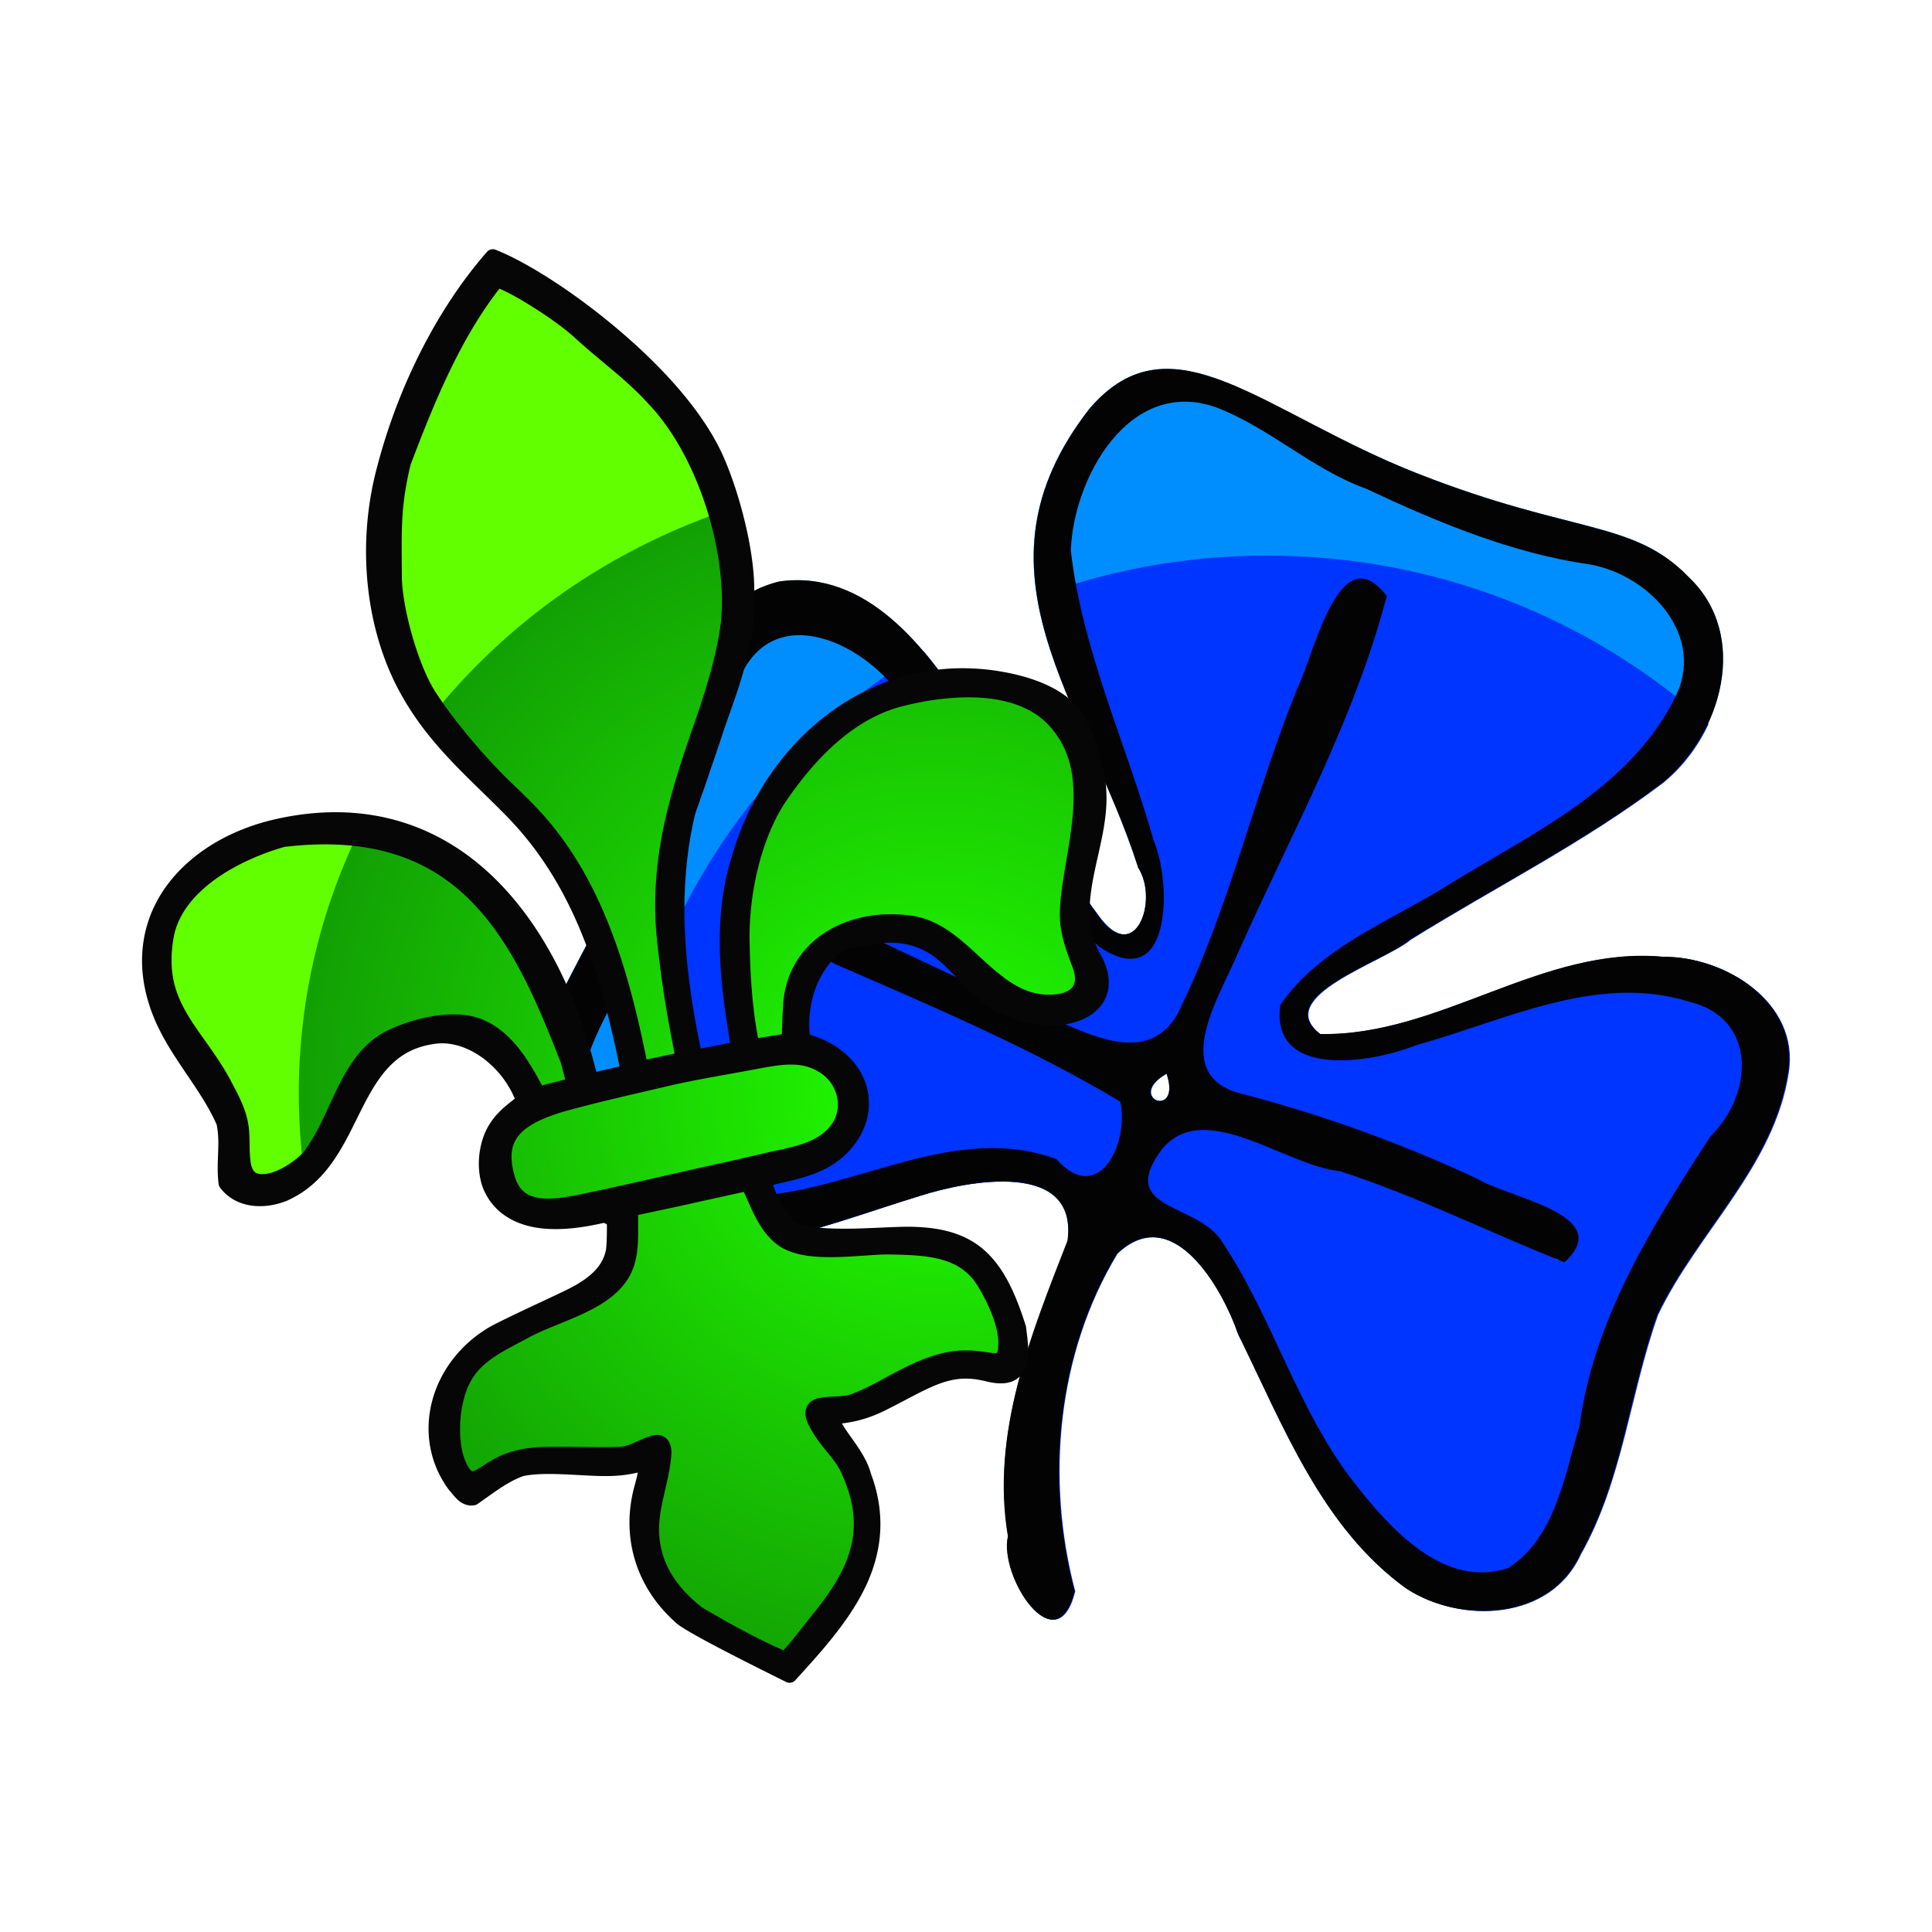
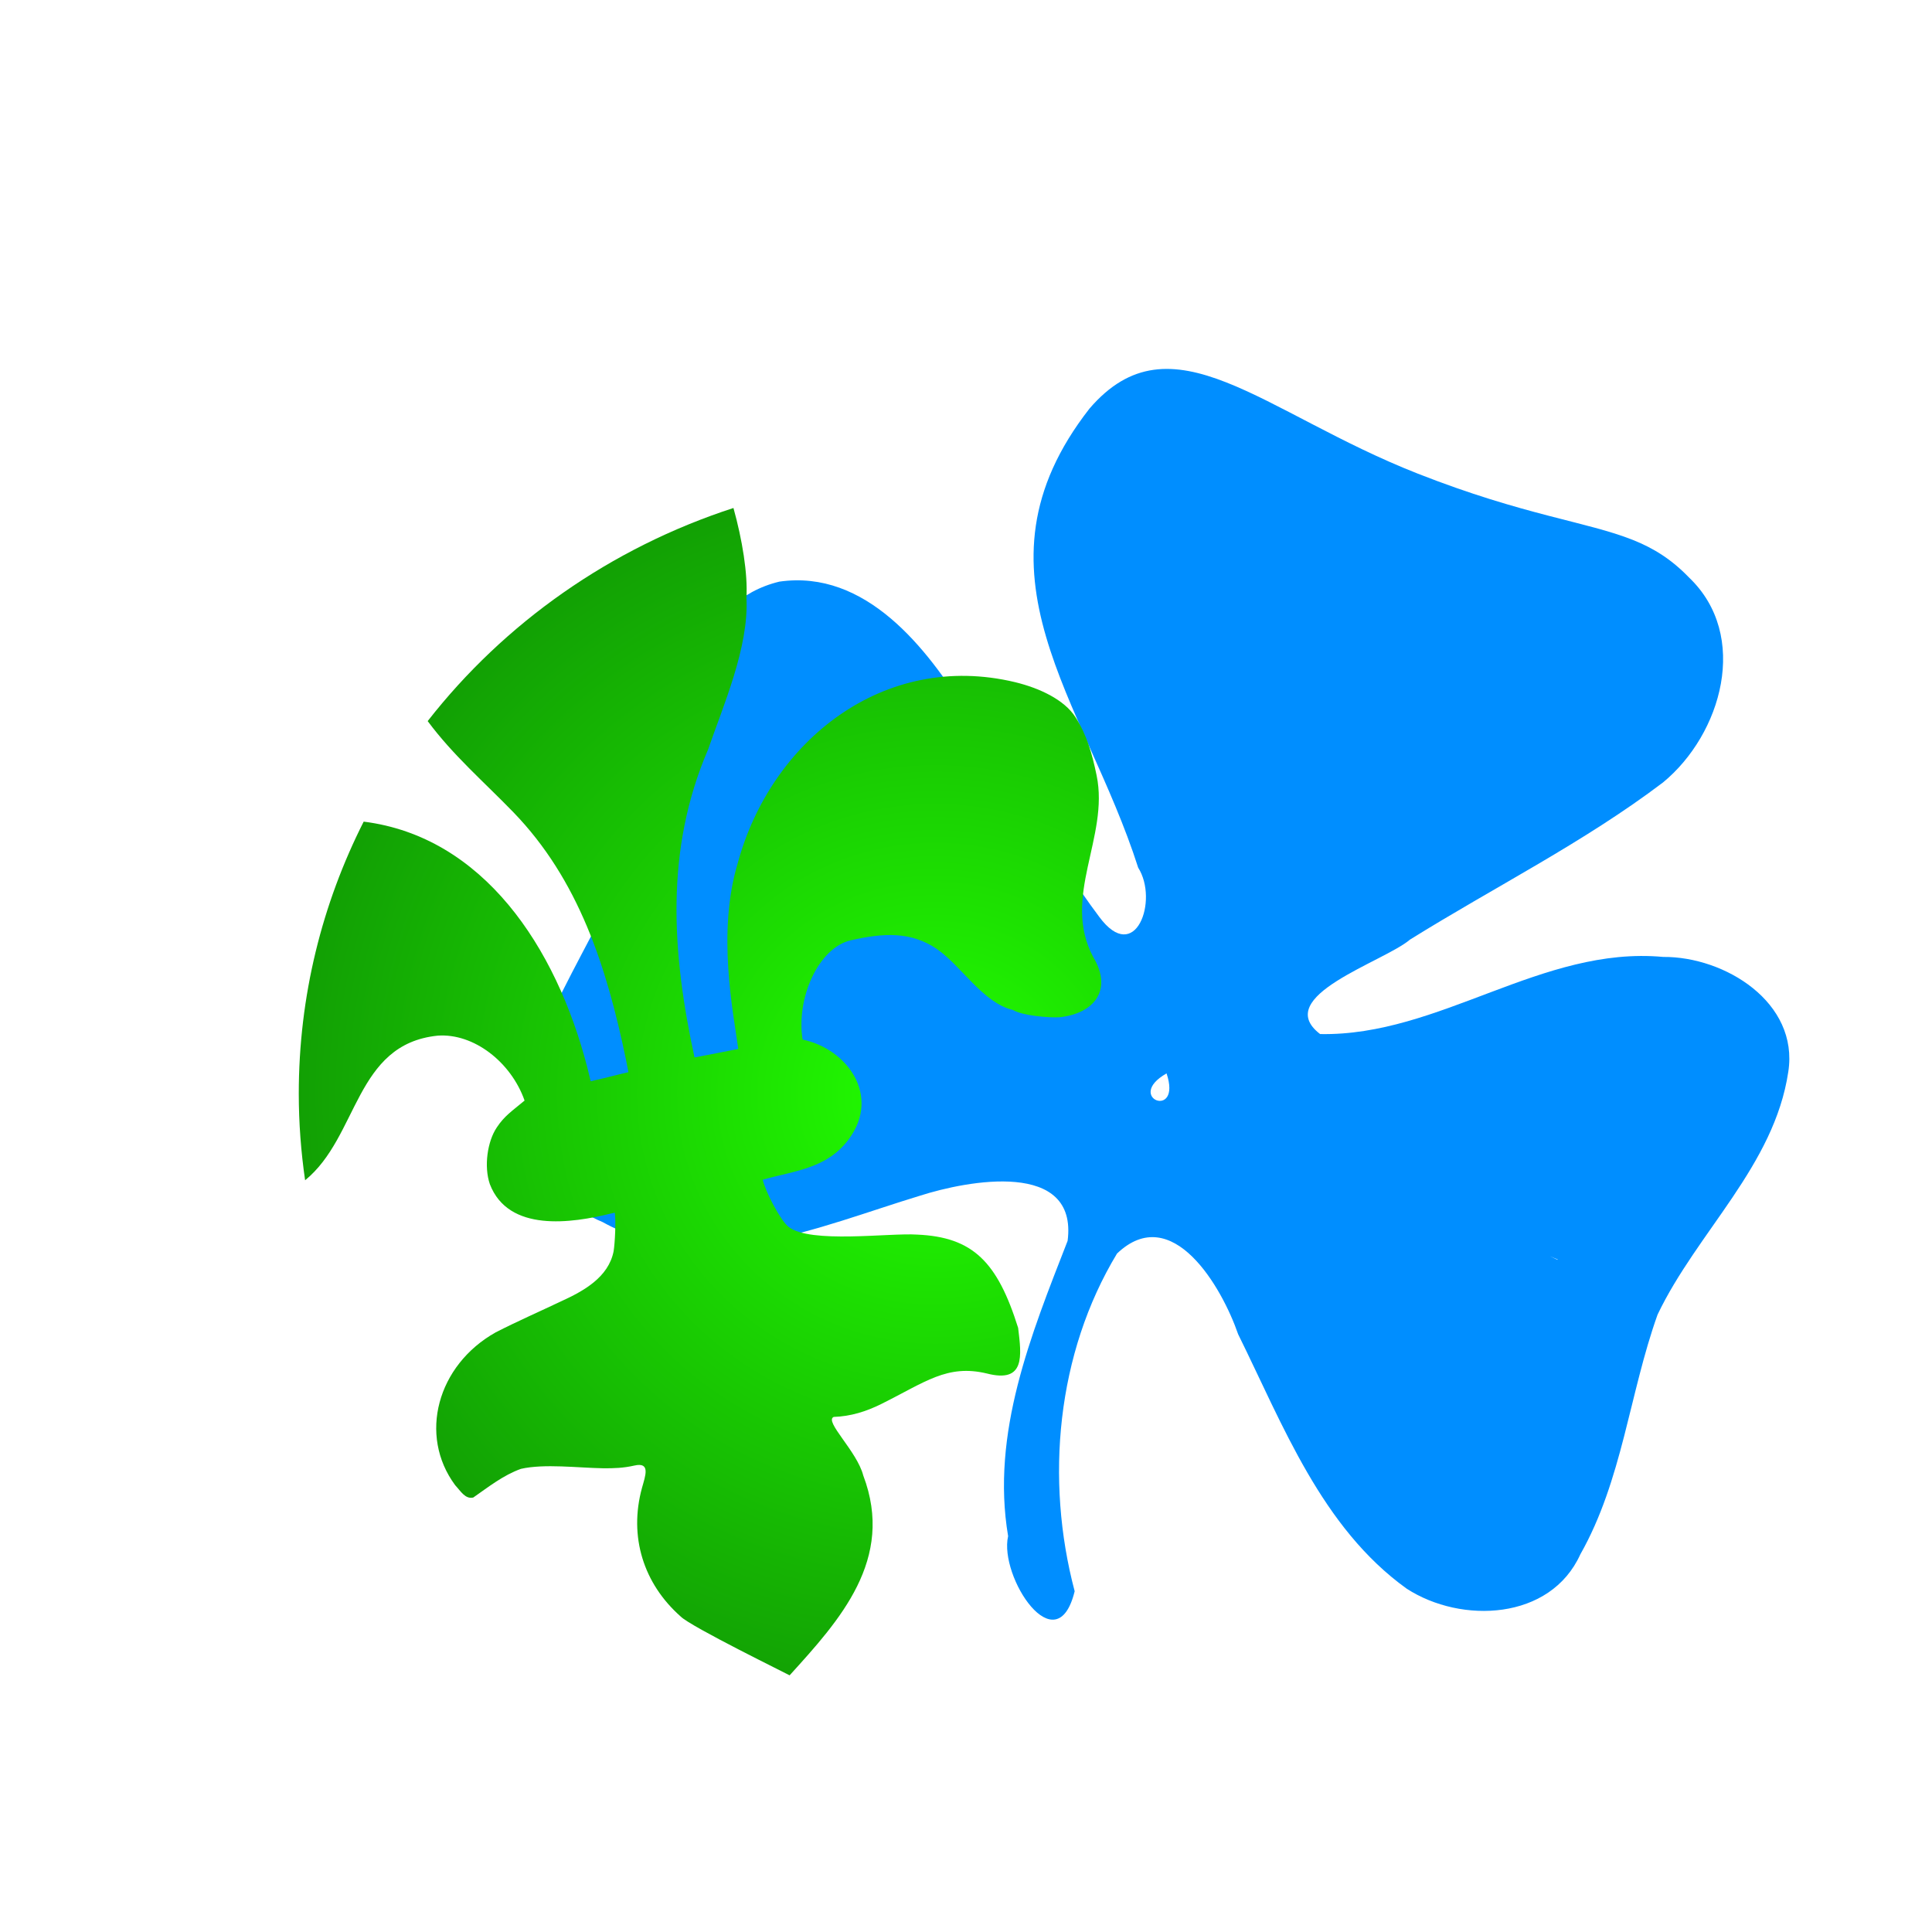
<svg xmlns="http://www.w3.org/2000/svg" xmlns:ns1="http://www.inkscape.org/namespaces/inkscape" xmlns:ns2="http://sodipodi.sourceforge.net/DTD/sodipodi-0.dtd" xmlns:xlink="http://www.w3.org/1999/xlink" width="200" height="200" id="svg3987" version="1.1" ns1:version="0.92.2 2405546, 2018-03-11" ns2:docname="logo.svg" viewBox="0 0 199.82 200">
  <defs id="defs3989">
    <linearGradient id="linearGradient3873">
      <stop style="stop-color:#00b2ff;stop-opacity:1;" offset="0" id="stop3875" />
      <stop style="stop-color:#0006ff;stop-opacity:1;" offset="1" id="stop3877" />
    </linearGradient>
    <linearGradient id="linearGradient3819">
      <stop style="stop-color:#22ff00;stop-opacity:1;" offset="0" id="stop3821" />
      <stop style="stop-color:#12a004;stop-opacity:1;" offset="1" id="stop3823" />
    </linearGradient>
    <radialGradient ns1:collect="always" xlink:href="#linearGradient3819" id="radialGradient3825" cx="113.75" cy="101.071" fx="113.75" fy="101.071" r="65.893" gradientTransform="matrix(1,0,0,0.97,257.143,-15.916)" gradientUnits="userSpaceOnUse" />
    <radialGradient ns1:collect="always" xlink:href="#linearGradient3819" id="radialGradient3851" gradientUnits="userSpaceOnUse" gradientTransform="matrix(1,0,0,0.97,33.929,893.232)" cx="113.75" cy="101.071" fx="113.75" fy="101.071" r="65.893" />
    <radialGradient ns1:collect="always" xlink:href="#linearGradient3873" id="radialGradient3879" cx="350.893" cy="92.679" fx="350.893" fy="92.679" r="67.321" gradientTransform="matrix(1,0,0,0.973,0,2.458)" gradientUnits="userSpaceOnUse" />
  </defs>
  <ns2:namedview id="base" pagecolor="#ffffff" bordercolor="#666666" borderopacity="1.0" ns1:pageopacity="0.0" ns1:pageshadow="2" ns1:zoom="1.4" ns1:cx="73.178949" ns1:cy="55.456583" ns1:document-units="px" ns1:current-layer="g3855" showgrid="false" width="1000px" ns1:window-width="1366" ns1:window-height="768" ns1:window-x="0" ns1:window-y="0" ns1:window-maximized="0" viewbox-width="999.1" fit-margin-top="10" fit-margin-left="10" fit-margin-right="10" fit-margin-bottom="10" />
  <g ns1:label="Ebene 1" ns1:groupmode="layer" id="layer1" transform="translate(-55.639,-862.297)">
    <g id="g3855">
      <g id="g4543" transform="translate(4.692,-15.796)">
        <g id="g3895">
          <path ns1:connector-curvature="0" style="fill:#008eff;fill-opacity:1;stroke:#000000;stroke-width:0;stroke-linejoin:miter;stroke-miterlimit:4;stroke-dasharray:none;stroke-opacity:1" d="m 219.89,933.987 c -4.786,-1.905 -11.201,-2.519 -22.257,-6.86 -16.082,-6.314 -25.483,-16.643 -33.994,-6.735 -13.184,16.885 -0.484,30.235 5.044,47.527 2.146,3.372 -0.289,10.163 -4.041,5.076 -5.022,-6.678 -8.718,-14.269 -13.644,-21.036 -4.181,-6.797 -10.524,-14.943 -19.464,-13.655 -8.289,2 -10.289,11.425 -12.346,18.505 -2.027,11.583 -9.706,20.987 -13.587,31.844 -1.202,6.258 1.421,13.411 7.628,15.944 10.554,5.845 22.402,0.449 32.848,-2.719 4.947,-1.59 16.384,-3.748 15.299,4.666 -3.784,9.709 -7.955,19.921 -6.16,30.571 -0.966,4.21 5.019,13.331 6.889,5.701 -3.063,-11.56 -1.872,-24.613 4.387,-34.959 5.701,-5.425 10.859,3.484 12.536,8.354 4.64,9.389 8.646,20.021 17.452,26.344 5.658,3.663 14.874,3.281 17.97,-3.552 4.346,-7.665 5.08,-16.668 7.999,-24.825 4.099,-8.575 12.081,-15.412 13.53,-25.13 1.115,-7.187 -6.568,-11.942 -12.952,-11.894 -12.579,-1.157 -23.129,8.219 -35.512,7.986 -5.106,-3.903 6.593,-7.467 9.3,-9.777 8.719,-5.429 18.001,-10.063 26.19,-16.267 6.079,-4.997 9.012,-15.201 2.693,-21.225 -1.8,-1.863 -3.631,-3.017 -5.806,-3.883 z m -48.272,55.224 c 1.641,4.886 -4.428,2.523 0,0 z m 39.707,18.939 c 0.26,0.106 0.523,0.217 0.783,0.322 l -0.015,0.036 -0.768,-0.357 z" id="path3034" />
-           <path ns1:connector-curvature="0" id="path3864" d="m 182.043,935.605 c -8.371,-1e-5 -16.387,1.501 -23.781,4.219 1.446,9.02 7.229,17.894 10.5,28.125 2.146,3.372 -0.31,10.149 -4.063,5.063 -5.022,-6.679 -8.698,-14.264 -13.625,-21.031 -1.321,-2.147 -2.859,-4.424 -4.625,-6.5 -19.064,11.572 -31.75,32.175 -31.75,55.656 0,1.43 0.064,2.843 0.156,4.25 10.153,4.545 21.347,-0.488 31.281,-3.5 4.948,-1.59 16.397,-3.727 15.312,4.688 -3.784,9.709 -7.951,19.912 -6.156,30.562 -0.966,4.21 5.005,13.317 6.875,5.688 -3.063,-11.56 -1.884,-24.591 4.375,-34.938 5.701,-5.425 10.886,3.473 12.563,8.344 4.64,9.39 8.632,20.021 17.438,26.344 5.658,3.663 14.873,3.27 17.969,-3.562 4.346,-7.665 5.081,-16.656 8,-24.812 4.099,-8.575 12.082,-15.407 13.531,-25.125 1.115,-7.187 -6.553,-11.954 -12.938,-11.906 -12.579,-1.157 -23.149,8.233 -35.531,8 -5.106,-3.903 6.606,-7.472 9.312,-9.781 8.719,-5.429 17.998,-10.077 26.188,-16.281 1.941,-1.596 3.556,-3.71 4.656,-6.062 -12.005,-10.814 -28.041,-17.438 -45.687,-17.438 z m -10.375,53.625 c 1.641,4.886 -4.428,2.523 0,0 z m 39.719,18.937 c 0.26,0.106 0.519,0.213 0.783,0.308 l -2e-5,0.063 -0.781,-0.374 z" style="fill:#0034ff;fill-opacity:1;stroke:none;stroke-width:0;stroke-linejoin:miter;stroke-miterlimit:4;stroke-dasharray:none;stroke-opacity:1" />
-           <path style="fill:#030303" d="m 163.662,920.381 c -13.184,16.885 -0.505,30.253 5.023,47.545 2.146,3.372 -0.304,10.154 -4.056,5.067 -5.022,-6.678 -8.686,-14.272 -13.613,-21.039 -4.181,-6.797 -10.539,-14.957 -19.479,-13.67 -8.289,2 -10.28,11.466 -12.338,18.545 -2.027,11.583 -9.701,20.975 -13.582,31.831 -1.202,6.258 1.415,13.39 7.622,15.923 10.554,5.845 22.392,0.478 32.837,-2.689 4.947,-1.59 16.376,-3.788 15.291,4.627 -3.784,9.709 -7.97,19.953 -6.175,30.603 -0.966,4.21 5.043,13.308 6.914,5.678 -3.063,-11.56 -1.869,-24.593 4.391,-34.939 5.701,-5.425 10.842,3.462 12.519,8.332 4.64,9.389 8.639,20.044 17.445,26.367 5.658,3.663 14.898,3.259 17.993,-3.574 4.346,-7.665 5.051,-16.647 7.97,-24.803 4.099,-8.575 12.089,-15.427 13.539,-25.145 1.115,-7.187 -6.553,-11.954 -12.938,-11.906 -12.579,-1.157 -23.122,8.233 -35.504,8 -5.106,-3.903 6.578,-7.446 9.284,-9.755 8.719,-5.429 18.001,-10.081 26.19,-16.286 6.079,-4.997 9.027,-15.207 2.709,-21.23 -5.76,-5.963 -11.97,-4.418 -28.052,-10.732 -16.082,-6.314 -25.478,-16.657 -33.99,-6.749 z m 13.015,-0.145 c 5.562,2.092 9.964,6.42 15.606,8.453 7.416,3.481 15.055,6.675 23.207,7.847 6.181,1.107 12.074,7.466 8.71,13.878 -4.639,9.263 -14.65,13.918 -23.091,19.085 -6.067,3.87 -13.518,6.515 -17.719,12.628 -1.042,7.714 9.441,6.017 14.09,4.157 9.108,-2.509 18.698,-7.502 28.274,-4.487 7.028,1.708 6.616,9.588 2.194,13.895 -6.015,9.238 -12.109,18.923 -13.593,30.074 -1.546,5.142 -2.519,11.53 -7.347,14.645 -6.635,2.204 -12.2,-4.028 -15.87,-8.71 -6.063,-7.705 -8.563,-17.48 -14.062,-25.492 -2.893,-3.637 -10.506,-2.99 -5.948,-9.134 4.419,-5.39 12.741,1.704 18.464,2.262 7.952,2.58 15.502,6.374 23.218,9.424 5.406,-4.925 -5.765,-6.639 -9.063,-8.666 -7.752,-3.608 -15.776,-6.523 -24.041,-8.7 -8.091,-1.785 -2.582,-10.121 -0.62,-14.814 5.396,-12.123 11.965,-23.891 15.328,-36.793 -4.879,-6.348 -7.478,5.909 -9.213,9.457 -4.547,11.165 -7.116,23.109 -12.5,33.922 -3.784,6.275 -11.403,0.479 -16.52,-1.097 -8.997,-3.738 -17.51,-8.733 -26.9,-11.457 -6.083,3.65 5.37,5.671 8.048,7.288 9.996,4.344 20.172,8.653 29.497,14.227 0.938,4.329 -2.237,10.892 -6.614,5.956 -10.131,-3.729 -20.065,2.772 -30.102,3.732 -6.049,0.808 -14.554,1.783 -18.063,-4.527 -3.276,-6.374 0.874,-12.849 3.85,-18.389 5.03,-10.064 8.439,-20.813 11.948,-31.466 4.056,-7.358 13.666,-1.992 16.772,3.57 6.885,8.174 12.108,17.798 20,25.074 7.448,5.078 7.623,-6.35 5.648,-11.037 -2.828,-9.98 -7.371,-19.591 -8.556,-29.962 0.26,-7.48 6.011,-17.942 14.97,-14.843 z m -5.066,68.989 c 1.641,4.886 -4.428,2.523 0,0 z" id="path3030" ns1:connector-curvature="0" ns2:nodetypes="ccccccccccccccccccccccczcccccccccccccccccccccccccccccccccccccccc" />
        </g>
-         <path style="fill:#62ff00;fill-opacity:1;stroke:none" d="m 101.868,904.688 c -5.297,6.039 -9.182,14.162 -11.192,21.87 -1.939,7.122 -1.408,15.362 1.833,21.947 2.959,5.919 7.329,9.355 11.501,13.662 6.741,6.971 9.626,15.933 11.638,25.629 0.088,0.421 0.275,1.3 0.275,1.3 -1.457,0.332 -1.659,0.406 -3.926,0.923 -1.6e-4,4e-5 -0.306,-1.282 -0.342,-1.401 -3.963,-15.362 -14.418,-28.99 -32.171,-24.947 -8.872,2.021 -15.699,9.236 -12.207,18.815 1.556,4.27 4.949,7.578 6.78,11.806 0.48,2.235 -0.043,4.115 0.22,6.263 1.399,1.872 4.001,1.884 5.985,1.083 7.965,-3.535 6.328,-15.346 15.91,-16.329 3.733,-0.273 7.595,2.725 8.995,6.709 -1.296,1.084 -2.098,1.576 -2.89,2.776 -0.975,1.439 -1.344,4.052 -0.713,5.884 1.927,5.003 8.453,4.046 12.568,3.029 0.034,0.01 0.375,-0.091 0.379,-0.057 0.12,0.887 0.011,3.096 -0.128,3.965 -0.534,2.71 -3.116,4.119 -5.443,5.181 -2.292,1.089 -4.544,2.086 -6.777,3.23 -6.036,3.39 -8.007,10.659 -4.181,15.828 0.577,0.618 1.025,1.454 1.856,1.265 1.592,-1.106 3.104,-2.321 4.942,-2.979 2.418,-0.551 5.931,-0.079 8.465,-0.041 1.16,0.015 2.169,-0.049 3.297,-0.306 1.704,-0.388 1.102,1.108 0.768,2.324 -1.384,5.06 0.178,9.92 4.013,13.312 1.016,1.045 11.299,6.063 11.281,6.087 5.193,-5.716 10.913,-12 7.622,-20.677 -0.647,-2.519 -4.062,-5.603 -3.054,-6.054 1.762,-0.058 3.343,-0.581 4.916,-1.362 4.543,-2.26 6.81,-4.134 10.913,-3.16 4.025,1.045 3.61,-1.841 3.266,-4.697 -2.143,-6.824 -4.699,-9.414 -10.494,-9.661 -2.824,-0.195 -11.07,0.957 -13.299,-0.825 -0.884,-0.73 -2.446,-3.77 -2.665,-4.87 3.314,-0.927 6.663,-1.137 8.923,-4.19 3.357,-4.535 -0.233,-9.351 -4.802,-10.29 -0.688,-4.303 1.654,-9.529 5.007,-10.292 3.433,-0.782 6.23,-0.907 8.895,0.905 2.566,1.78 4.772,5.56 7.894,6.297 0.962,0.583 3.698,0.842 4.816,0.777 3.516,-0.363 5.557,-2.787 3.492,-6.242 -3.326,-6.211 1.675,-12.425 0.348,-18.817 -0.476,-2.295 -1.02,-4.175 -2.192,-6.007 -1.166,-1.824 -3.742,-3.019 -6.248,-3.629 -13.612,-3.261 -25.29,6.087 -28.71,18.737 -2.146,7.17 -0.48,15.308 0.063,19.236 0,0 -4.533,0.887 -4.537,0.868 -2.33,-10.751 -3.089,-21.428 1.41,-31.866 1.526,-4.44 4.254,-10.622 3.97,-15.737 0.228,-3.805 -1.336,-10.194 -3.068,-14.179 -3.961,-9.083 -17.24,-18.73 -23.203,-21.088 z" id="path3189" ns1:connector-curvature="0" />
        <path style="fill:url(#radialGradient3851);fill-opacity:1;stroke:none;stroke-width:0;stroke-linejoin:miter;stroke-miterlimit:4;stroke-dasharray:none;stroke-opacity:1" clip-path="none" d="m 126.786,930.679 c -12.718,4.128 -23.724,11.903 -31.656,22.062 2.642,3.557 5.808,6.272 8.875,9.438 6.741,6.971 9.644,15.929 11.656,25.625 0.088,0.421 0.25,1.281 0.25,1.281 -1.457,0.332 -1.638,0.421 -3.906,0.938 -1.6e-4,4e-5 -0.307,-1.287 -0.344,-1.406 -3.236,-12.545 -10.822,-23.916 -23.156,-25.469 -4.301,8.494 -6.719,18.054 -6.719,28.156 0,3.05 0.23,6.032 0.656,8.969 5.552,-4.524 5.131,-14.088 13.719,-14.969 3.733,-0.273 7.6,2.735 9,6.719 -1.296,1.084 -2.083,1.581 -2.875,2.781 -0.975,1.439 -1.35,4.043 -0.719,5.875 1.927,5.004 8.448,4.049 12.562,3.031 0.034,0.01 0.37,-0.096 0.375,-0.062 0.12,0.887 0.014,3.1 -0.125,3.969 -0.534,2.71 -3.11,4.126 -5.438,5.188 -2.292,1.089 -4.549,2.075 -6.781,3.219 -6.036,3.39 -8.013,10.643 -4.187,15.812 0.577,0.618 1.044,1.471 1.875,1.281 1.592,-1.106 3.1,-2.31 4.937,-2.969 2.418,-0.551 5.935,-0.101 8.469,-0.062 1.16,0.015 2.154,-0.024 3.281,-0.281 1.704,-0.388 1.115,1.096 0.781,2.312 -1.384,5.06 0.165,9.921 4,13.312 1.016,1.045 11.299,6.07 11.281,6.094 5.193,-5.716 10.916,-12.01 7.625,-20.688 -0.647,-2.519 -4.071,-5.611 -3.062,-6.062 1.762,-0.058 3.364,-0.562 4.938,-1.344 4.543,-2.26 6.803,-4.13 10.906,-3.156 4.025,1.045 3.594,-1.863 3.25,-4.719 -2.143,-6.824 -4.673,-9.409 -10.469,-9.656 -2.824,-0.195 -11.083,0.969 -13.312,-0.812 -0.884,-0.73 -2.437,-3.775 -2.656,-4.875 3.314,-0.927 6.647,-1.134 8.906,-4.188 3.357,-4.535 -0.212,-9.374 -4.781,-10.312 -0.688,-4.303 1.647,-9.518 5,-10.281 3.433,-0.782 6.242,-0.906 8.906,0.906 2.566,1.78 4.753,5.575 7.875,6.312 0.962,0.583 3.695,0.815 4.812,0.75 3.516,-0.363 5.565,-2.764 3.5,-6.219 -3.326,-6.211 1.67,-12.421 0.344,-18.812 -0.476,-2.295 -1.016,-4.199 -2.188,-6.031 -1.166,-1.824 -3.744,-3.015 -6.25,-3.625 -13.612,-3.261 -25.299,6.1 -28.719,18.75 -2.146,7.17 -0.48,15.291 0.062,19.219 0,0 -4.527,0.894 -4.531,0.875 -2.33,-10.751 -3.093,-21.437 1.406,-31.875 1.526,-4.44 4.253,-10.603 3.969,-15.719 0.148,-2.465 -0.429,-6.004 -1.344,-9.281 z" id="path3817" ns1:connector-curvature="0" />
-         <path d="m 101.855,903.889 a 0.799,0.799 0 0 0 -0.58,0.271 c -5.402,6.159 -9.32,14.377 -11.359,22.193 -3.34e-4,0.001 3.33e-4,0.003 0,0.004 -3.56e-4,0.001 -0.002,0.003 -0.002,0.004 -1.987,7.305 -1.472,15.703 1.869,22.492 a 0.799,0.799 0 0 0 0.002,0.004 c 3.045,6.091 7.546,9.628 11.672,13.887 6.582,6.808 9.416,15.556 11.418,25.199 0.037,0.179 0.066,0.308 0.117,0.549 -0.671,0.155 -1.432,0.33 -2.404,0.553 -0.03,-0.122 -0.062,-0.248 -0.088,-0.35 -0.034,-0.136 -0.048,-0.195 -0.082,-0.305 -2.012,-7.777 -5.654,-15.145 -11.133,-20.104 -5.487,-4.966 -12.864,-7.451 -21.963,-5.379 -4.594,1.046 -8.69,3.433 -11.213,6.879 -2.523,3.446 -3.403,7.979 -1.578,12.986 1.627,4.465 4.995,7.744 6.754,11.74 0.411,2.002 -0.079,3.841 0.203,6.147 a 0.799,0.799 0 0 0 0.152,0.381 c 0.84,1.124 2.067,1.702 3.303,1.863 1.236,0.161 2.499,-0.061 3.605,-0.508 a 0.799,0.799 0 0 0 0.025,-0.01 c 4.303,-1.91 5.971,-6.016 7.734,-9.498 0.882,-1.741 1.791,-3.343 3,-4.537 1.206,-1.191 2.693,-2.009 4.916,-2.24 3.113,-0.222 6.494,2.303 7.924,5.713 -0.983,0.79 -1.786,1.39 -2.527,2.51 -3.2e-4,4.8e-4 3.3e-4,0.001 0,0.002 -1.175,1.735 -1.554,4.465 -0.814,6.611 a 0.799,0.799 0 0 0 0.01,0.027 c 1.078,2.8 3.564,4.003 6.121,4.281 2.326,0.253 4.74,-0.173 6.744,-0.639 0.01,0.966 -0.007,2.303 -0.096,2.867 -0.227,1.133 -0.86,1.983 -1.762,2.719 -0.906,0.739 -2.073,1.329 -3.219,1.852 a 0.799,0.799 0 0 0 -0.01,0.01 c -2.283,1.084 -4.547,2.104 -6.803,3.26 a 0.799,0.799 0 0 0 -0.027,0.014 c -6.395,3.592 -8.555,11.422 -4.439,16.984 a 0.799,0.799 0 0 0 0.059,0.07 c 0.237,0.254 0.501,0.635 0.889,0.988 0.388,0.354 1.048,0.687 1.748,0.527 a 0.799,0.799 0 0 0 0.277,-0.123 c 1.61,-1.119 3.055,-2.275 4.703,-2.879 2.159,-0.478 5.627,-0.049 8.236,-0.01 a 0.799,0.799 0 0 0 0.002,0 c 1.198,0.016 2.301,-0.059 3.5,-0.332 0.143,-0.033 0.077,-0.028 0.129,-0.027 -0.028,0.26 -0.166,0.798 -0.326,1.381 -1.456,5.32 0.197,10.525 4.217,14.096 0.247,0.249 0.517,0.421 0.906,0.664 0.398,0.249 0.891,0.534 1.451,0.846 1.121,0.624 2.507,1.35 3.859,2.043 1.352,0.693 2.67,1.353 3.648,1.842 0.489,0.244 0.894,0.446 1.174,0.586 0.14,0.07 0.248,0.124 0.318,0.16 0.032,0.016 0.053,0.027 0.064,0.033 -0.007,-0 -0.017,-0.01 -0.053,-0.033 -0.01,-0.01 -0.03,-0.026 -0.055,-0.047 -0.021,-0.018 -0.047,-0.039 -0.047,-0.039 1e-5,0 1e-5,-0.01 0,-0.01 a 0.799,0.799 0 0 0 0.047,0.045 0.799,0.799 0 0 0 1.111,-0.066 c 2.596,-2.857 5.386,-5.892 7.133,-9.398 1.739,-3.491 2.387,-7.503 0.691,-12.021 -0.395,-1.501 -1.458,-2.91 -2.26,-4.041 -0.335,-0.473 -0.565,-0.835 -0.732,-1.129 1.575,-0.179 3.04,-0.635 4.432,-1.326 2.302,-1.145 4.001,-2.16 5.545,-2.742 1.544,-0.582 2.912,-0.773 4.822,-0.32 1.081,0.279 1.95,0.328 2.689,0.088 0.743,-0.242 1.276,-0.835 1.52,-1.478 0.486,-1.287 0.22,-2.778 0.049,-4.201 a 0.799,0.799 0 0 0 -0.031,-0.144 c -1.09,-3.471 -2.305,-5.958 -4.096,-7.637 -1.788,-1.676 -4.116,-2.446 -7.121,-2.576 -1.572,-0.107 -4.282,0.136 -6.936,0.172 -1.329,0.018 -2.628,-0.015 -3.695,-0.154 -1.063,-0.139 -1.881,-0.417 -2.221,-0.686 -0.205,-0.172 -0.876,-1.1 -1.379,-2.039 -0.355,-0.663 -0.523,-1.16 -0.703,-1.646 1.339,-0.334 2.704,-0.603 4.039,-1.082 1.621,-0.582 3.193,-1.497 4.43,-3.168 1.84,-2.487 1.802,-5.24 0.621,-7.367 -1.073,-1.932 -3.057,-3.291 -5.283,-3.93 -0.212,-1.869 0.126,-3.933 0.928,-5.613 0.856,-1.792 2.156,-3.075 3.488,-3.379 3.359,-0.765 5.844,-0.869 8.279,0.787 1.152,0.801 2.327,2.154 3.613,3.438 1.248,1.246 2.639,2.425 4.375,2.889 0.713,0.41 1.614,0.586 2.574,0.719 0.989,0.137 1.962,0.193 2.621,0.154 a 0.799,0.799 0 0 0 0.035,-0.002 c 1.921,-0.198 3.559,-0.957 4.432,-2.312 0.873,-1.355 0.806,-3.214 -0.328,-5.111 l 0.018,0.033 c -1.532,-2.861 -1.159,-5.714 -0.5,-8.811 0.659,-3.097 1.636,-6.377 0.922,-9.818 -0.483,-2.328 -1.052,-4.321 -2.297,-6.268 -1.369,-2.141 -4.117,-3.334 -6.732,-3.971 a 0.799,0.799 0 0 0 -0.004,-0.002 c -14.041,-3.364 -26.119,6.282 -29.639,19.268 -6e-4,0.002 -0.001,0.004 -0.002,0.006 -2.125,7.107 -0.655,14.781 -0.055,18.832 -0.417,0.082 -0.773,0.151 -1.547,0.301 -0.539,0.105 -1.063,0.206 -1.48,0.285 -2.182,-10.414 -2.784,-20.645 1.52,-30.629 a 0.799,0.799 0 0 0 0.023,-0.057 c 1.503,-4.373 4.265,-10.568 3.977,-15.99 0.228,-4.078 -1.345,-10.4 -3.125,-14.494 -2.07,-4.746 -6.449,-9.472 -11.061,-13.361 -4.611,-3.89 -9.426,-6.915 -12.566,-8.156 a 0.799,0.799 0 0 0 -0.312,-0.057 z m 0.705,4.086 c 2.227,0.958 6.141,3.539 7.834,5.111 a 0.799,0.799 0 0 0 0.002,0.002 c 2.446,2.257 5.289,4.271 7.512,6.729 a 0.799,0.799 0 0 0 0.016,0.019 c 5.184,5.383 8.358,15.56 7.533,22.908 -0.487,3.543 -1.657,7.176 -2.867,10.648 -2.477,7.109 -4.4,13.521 -3.793,21.264 a 0.799,0.799 0 0 0 0.002,0.012 c 0.398,4.226 1.051,8.344 1.895,12.488 l -2.902,0.617 c -1.88,-9.293 -4.631,-18.922 -11.332,-26.006 l -0.004,-0.004 c -1.229,-1.316 -2.584,-2.517 -3.789,-3.758 -2.366,-2.437 -5.014,-5.581 -6.805,-8.402 -1.721,-2.711 -3.396,-8.634 -3.406,-11.887 -0.014,-4.461 -0.176,-7.068 0.908,-11.521 2.38,-6.28 5.083,-12.951 9.197,-18.221 z m 49.943,42.354 c 2.789,0.204 5.311,1.062 6.998,2.926 1.935,2.138 2.505,4.638 2.494,7.379 -0.011,2.74 -0.638,5.675 -1.066,8.465 -0.624,4.063 -0.495,5.329 0.949,9.094 0.312,0.813 0.304,1.358 0.184,1.719 -0.121,0.361 -0.359,0.608 -0.771,0.814 -0.826,0.413 -2.329,0.448 -3.576,0.1 -2.124,-0.594 -3.9,-2.269 -5.783,-3.998 -1.883,-1.729 -3.897,-3.521 -6.627,-3.928 -3.153,-0.469 -6.356,0.067 -8.869,1.617 -2.513,1.55 -4.31,4.168 -4.514,7.625 -0.062,1.057 -0.107,2.407 -0.129,3.018 -0.36,0.058 -0.655,0.104 -1.311,0.209 -0.419,0.067 -0.809,0.129 -1.15,0.184 -0.619,-3.319 -0.811,-6.512 -0.877,-10.035 -0.088,-4.742 1.156,-10.703 3.889,-14.656 2.953,-4.272 6.873,-8.356 11.887,-9.648 2.463,-0.635 5.482,-1.087 8.273,-0.883 z m -65.877,15.25 c 6.736,0.516 11.164,3.396 14.535,7.527 3.366,4.125 5.619,9.53 7.738,14.971 0.116,0.373 0.297,1.101 0.465,1.758 l -2.4,0.621 c -1.355,-2.557 -3.123,-5.512 -6.053,-6.781 a 0.799,0.799 0 0 0 -0.004,-0.002 c -2.927,-1.254 -7.04,-0.215 -9.611,0.943 -2.676,1.205 -4.171,3.462 -5.352,5.812 -1.181,2.351 -2.103,4.839 -3.555,6.781 -0.504,0.674 -1.903,1.739 -3.145,2.186 -0.621,0.223 -1.195,0.292 -1.564,0.215 -0.369,-0.077 -0.565,-0.199 -0.748,-0.676 -0.14,-0.365 -0.212,-1.126 -0.23,-1.945 -0.019,-0.819 -0.004,-1.7 -0.135,-2.492 v -0.002 c -0.277,-1.679 -1.045,-3.041 -1.734,-4.363 -1.483,-2.844 -3.334,-4.904 -4.596,-7.064 -1.262,-2.16 -2.002,-4.376 -1.42,-7.84 0.408,-2.428 2.055,-4.455 4.258,-6.062 2.186,-1.595 4.89,-2.739 7.238,-3.404 2.304,-0.272 4.408,-0.327 6.312,-0.182 z m 45.979,22.721 c 1.14,-0.016 2.142,0.171 3.207,0.869 1.718,1.126 2.374,3.547 1.158,5.279 -1.429,2.035 -4.145,2.379 -6.836,2.992 a 0.799,0.799 0 0 0 -0.002,0.002 l -3.77,0.871 c -5.37,1.16 -10.616,2.439 -15.961,3.529 -1.527,0.284 -3.053,0.478 -4.154,0.182 -1.105,-0.297 -1.882,-0.923 -2.279,-2.842 -0.401,-1.935 0.011,-3 0.896,-3.879 0.885,-0.878 2.381,-1.521 4.121,-2.07 0.001,-4.7e-4 0.002,-0.001 0.004,-0.002 3.47,-0.988 7.4,-1.852 11.004,-2.703 3.004,-0.7 5.845,-1.141 8.873,-1.711 1.357,-0.256 2.599,-0.502 3.738,-0.518 z m -4.748,13.182 c 0.743,1.564 1.414,3.598 3.037,5.105 1.532,1.422 3.814,1.654 6.053,1.645 2.239,-0.01 4.519,-0.3 6.008,-0.275 1.92,0.033 3.778,0.088 5.346,0.525 1.568,0.438 2.837,1.205 3.799,2.779 0.935,1.531 1.937,3.712 2.074,5.338 0.069,0.816 -0.009,1.29 -0.076,1.447 -0.067,0.157 0.004,0.093 -0.162,0.119 -0.333,0.052 -1.463,-0.235 -2.818,-0.275 -4.741,-0.143 -8.668,3.296 -12.197,4.547 -0.8,0.283 -2.057,0.164 -3.145,0.357 -0.272,0.048 -0.548,0.121 -0.822,0.287 -0.274,0.166 -0.541,0.466 -0.646,0.822 -0.212,0.713 0.054,1.367 0.529,2.209 1.013,1.796 2.398,2.938 3.035,4.291 1.436,3.047 1.649,5.507 1.072,7.832 -0.576,2.325 -1.988,4.55 -3.938,6.949 -0.411,0.506 -1.105,1.409 -1.783,2.264 -0.542,0.683 -0.969,1.16 -1.266,1.478 -2.635,-1.13 -5.996,-2.985 -8.455,-4.453 -3.099,-2.463 -4.818,-5.398 -4.334,-9.377 a 0.799,0.799 0 0 0 0,-0 c 0.195,-1.653 0.811,-3.502 1.092,-5.514 0.142,-1.02 0.186,-1.699 -0.209,-2.324 -0.198,-0.313 -0.568,-0.545 -0.902,-0.602 -0.334,-0.057 -0.616,-0 -0.877,0.072 -1.046,0.296 -2.102,0.985 -2.949,1.107 -0.344,0.05 -1.622,0.075 -2.875,0.064 -1.253,-0.011 -2.543,-0.041 -3.229,-0.041 -2.161,0 -4.57,-0.047 -6.791,1.053 v -0 c -1.172,0.579 -2.074,1.314 -2.486,1.445 -0.206,0.066 -0.177,0.07 -0.293,-0.016 -0.116,-0.085 -0.379,-0.406 -0.656,-1.102 -0.619,-1.553 -0.626,-3.855 -0.271,-5.643 0.426,-2.145 1.221,-3.345 2.385,-4.344 1.164,-0.998 2.758,-1.767 4.678,-2.795 1.452,-0.777 3.526,-1.468 5.484,-2.393 1.959,-0.924 3.86,-2.103 4.85,-4.043 1.026,-2.01 0.749,-4.322 0.799,-6.154 0.809,-0.172 4.337,-0.919 5.48,-1.18 0.426,-0.097 1.956,-0.435 3.369,-0.746 0.707,-0.155 1.386,-0.306 1.889,-0.416 0.085,-0.019 0.129,-0.027 0.203,-0.043 z" id="path3126" style="fill:#060606;fill-rule:evenodd" ns1:original="M 101.875 904.6875 C 96.578139 910.72668 92.69748 918.85451 90.6875 926.5625 C 88.748553 933.68414 89.258968 941.91491 92.5 948.5 C 95.45906 954.41896 99.859215 957.88107 104.03125 962.1875 C 110.77229 969.15877 113.64373 978.08484 115.65625 987.78125 C 115.74385 988.2023 115.9375 989.09375 115.9375 989.09375 C 114.48068 989.42549 114.2678 989.4835 112 990 C 111.99984 990.00003 111.69318 988.74385 111.65625 988.625 C 107.69316 973.26279 97.252784 959.64477 79.5 963.6875 C 70.627508 965.70801 63.789695 972.92108 67.28125 982.5 C 68.837702 986.77045 72.231974 990.05369 74.0625 994.28125 C 74.542604 996.51607 74.018301 998.41536 74.28125 1000.5625 C 75.679769 1002.4346 78.265334 1002.4579 80.25 1001.6562 C 88.214532 998.12088 86.573639 986.29536 96.15625 985.3125 C 99.888767 985.03915 103.75658 988.04776 105.15625 992.03125 C 103.86072 993.11554 103.07343 993.58111 102.28125 994.78125 C 101.30596 996.22006 100.93104 998.85561 101.5625 1000.6875 C 103.48995 1005.691 110.01056 1004.7364 114.125 1003.7188 C 114.1593 1003.7287 114.49544 1003.6223 114.5 1003.6562 C 114.61955 1004.543 114.51407 1006.756 114.375 1007.625 C 113.84126 1010.3347 111.26469 1011.7195 108.9375 1012.7812 C 106.6453 1013.8699 104.38896 1014.8875 102.15625 1016.0312 C 96.120251 1019.4212 94.14342 1026.6743 97.96875 1031.8438 C 98.545582 1032.4616 99.012455 1033.3144 99.84375 1033.125 C 101.43553 1032.0191 102.94328 1030.7835 104.78125 1030.125 C 107.19912 1029.5744 110.71626 1030.0558 113.25 1030.0938 C 114.40983 1030.1088 115.43487 1030.0382 116.5625 1029.7812 C 118.26653 1029.3933 117.64642 1030.9087 117.3125 1032.125 C 115.92809 1037.1851 117.4773 1042.0459 121.3125 1045.4375 C 122.32817 1046.4825 132.61156 1051.4762 132.59375 1051.5 C 137.78722 1045.7842 143.5406 1039.5209 140.25 1030.8438 C 139.60322 1028.3247 136.17921 1025.2323 137.1875 1024.7812 C 138.94906 1024.7233 140.5207 1024.1878 142.09375 1023.4062 C 146.63723 1021.1464 148.89639 1019.3076 153 1020.2812 C 157.02512 1021.326 156.62547 1018.4187 156.28125 1015.5625 C 154.13798 1008.7384 151.5767 1006.1535 145.78125 1005.9062 C 142.95722 1005.7111 134.69814 1006.8443 132.46875 1005.0625 C 131.58513 1004.3321 130.03146 1001.3191 129.8125 1000.2188 C 133.12642 999.29127 136.45907 999.08437 138.71875 996.03125 C 142.07543 991.49593 138.47517 986.65764 133.90625 985.71875 C 133.21796 981.416 135.58436 976.20113 138.9375 975.4375 C 142.37099 974.65565 145.17907 974.53186 147.84375 976.34375 C 150.40983 978.12394 152.59684 981.88757 155.71875 982.625 C 156.68099 983.20816 159.41332 983.47137 160.53125 983.40625 C 164.04749 983.04329 166.09625 980.64265 164.03125 977.1875 C 160.7053 970.97655 165.70159 964.7355 164.375 958.34375 C 163.89876 956.04917 163.35877 954.17567 162.1875 952.34375 C 161.02155 950.51995 158.44367 949.32907 155.9375 948.71875 C 142.32571 945.45771 130.66948 954.78734 127.25 967.4375 C 125.10365 974.60795 126.77011 982.75929 127.3125 986.6875 C 127.3125 986.6875 122.75415 987.58163 122.75 987.5625 C 120.42038 976.81141 119.68828 966.12548 124.1875 955.6875 C 125.7134 951.24712 128.40897 945.08437 128.125 939.96875 C 128.35338 936.16325 126.79509 929.76675 125.0625 925.78125 C 121.10173 916.69777 107.83848 907.04501 101.875 904.6875 z M 102.3125 906.9375 C 104.66703 907.79507 109.01356 910.71263 110.9375 912.5 C 113.32838 914.7061 116.1979 916.73551 118.5 919.28125 C 123.91478 924.90441 127.11189 935.19721 126.25 942.84375 C 125.75031 946.48718 124.55923 950.16884 123.34375 953.65625 C 120.87344 960.74584 118.99928 967.01597 119.59375 974.59375 C 120.01374 979.05761 120.67153 983.40122 121.59375 987.78125 L 117.1875 988.71875 C 115.31126 979.22409 112.58956 969.40879 105.875 962.3125 C 104.67971 961.03283 103.32806 959.83383 102.09375 958.5625 C 99.696095 956.09298 97.024871 952.92522 95.1875 950.03125 C 93.322391 947.09355 91.667663 941.21972 91.65625 937.71875 C 91.64195 933.26215 91.47652 930.53768 92.59375 925.96875 C 95.058469 919.46215 97.848163 912.42736 102.3125 906.9375 z M 152.5625 949.53125 C 155.47933 949.74487 158.22383 950.65253 160.09375 952.71875 C 164.28147 957.34574 162.5655 963.70698 161.71875 969.21875 C 161.09911 973.25134 161.19256 974.17151 162.625 977.90625 C 164.05285 981.62863 160.29987 982.37672 157.5 981.59375 C 152.74169 980.26283 150.07211 974.41494 145.1875 973.6875 C 139.21543 972.7984 133.09764 975.76261 132.71875 982.1875 C 132.64415 983.45039 132.5625 985.84375 132.5625 985.84375 C 132.5625 985.84375 128.65628 986.4689 128.65625 986.46875 C 127.89401 982.79602 127.72718 979.33749 127.65625 975.53125 C 127.56515 970.64132 128.8099 964.56976 131.6875 960.40625 C 134.69177 956.05967 138.72447 951.80537 144.03125 950.4375 C 146.55651 949.78667 149.64567 949.31763 152.5625 949.53125 z M 86.6875 964.78125 C 100.56531 965.84347 105.40405 976.89287 109.65625 987.8125 C 109.83986 988.39798 110.13936 989.58405 110.34375 990.40625 L 106.59375 991.375 C 105.22569 988.74077 103.39029 985.61779 100.59375 984.40625 C 98.108741 983.34188 94.043069 984.2542 91.625 985.34375 C 86.747485 987.5408 86.125622 993.5476 83.03125 997.6875 C 81.722586 999.43806 77.246778 1001.981 76.1875 999.21875 C 75.752366 998.08409 76.005281 995.98385 75.78125 994.625 C 75.532427 993.11432 74.821216 991.8355 74.125 990.5 C 71.266773 985.01965 66.809412 982.3665 68.03125 975.09375 C 68.939223 969.69107 75.281505 966.33755 80.15625 964.96875 C 82.532244 964.68425 84.704955 964.6295 86.6875 964.78125 z M 132.59375 987.5 C 133.83679 987.48282 135.03983 987.70712 136.25 988.5 C 138.32887 989.86216 139.11506 992.78393 137.625 994.90625 C 135.95633 997.28264 132.93749 997.62097 130.3125 998.21875 L 126.53125 999.09375 C 121.17468 1000.2504 115.92751 1001.5312 110.5625 1002.625 C 107.45932 1003.2033 104.06643 1003.5903 103.1875 999.34375 C 102.3086 995.09722 105.18805 993.5929 108.75 992.46875 C 112.26079 991.46833 116.20962 990.6009 119.8125 989.75 C 122.85258 989.04209 125.7061 988.5978 128.71875 988.03125 C 130.06953 987.77653 131.35071 987.51718 132.59375 987.5 z M 128.3125 1000.5625 C 129.22866 1002.2769 129.86236 1004.5378 131.4375 1006 C 133.94692 1008.3299 139.76982 1007.1023 142.96875 1007.1562 C 146.81644 1007.2213 150.64179 1007.3407 152.78125 1010.8438 C 153.75462 1012.4372 154.81137 1014.6604 154.96875 1016.5312 C 155.26415 1020.04 153.53678 1018.761 151.09375 1018.6875 C 146.77283 1018.557 142.94739 1021.8547 139.1875 1023.1875 C 137.07044 1023.938 133.79497 1022.6394 135.53125 1025.7188 C 136.45171 1027.3511 137.85388 1028.493 138.59375 1030.0625 C 141.58563 1036.41 139.59007 1040.809 135.625 1045.6875 C 134.83824 1046.6556 132.83191 1049.3326 132.15625 1049.9062 C 129.36687 1048.7686 125.65553 1046.6944 123.03125 1045.125 C 119.7759 1042.5478 117.85524 1039.2745 118.375 1035 C 118.58381 1033.229 119.20173 1031.3833 119.46875 1029.4688 C 120.00047 1025.6562 117.66599 1028.3017 115.4375 1028.625 C 114.40984 1028.7739 110.54497 1028.6572 109.21875 1028.6562 C 107.05268 1028.6562 104.78359 1028.6342 102.78125 1029.625 C 100.67885 1030.6628 99.468329 1032.5889 98.25 1029.5312 C 97.538177 1027.745 97.558669 1025.3454 97.9375 1023.4375 C 98.845352 1018.8678 101.60351 1017.7849 105.40625 1015.75 C 108.51103 1014.0886 113.6919 1013.017 115.40625 1009.6562 C 116.36035 1007.7861 115.96542 1005.2589 116.125 1003.2188 C 116.125 1003.2188 120.97427 1002.1895 122.21875 1001.9062 C 123.09548 1001.7066 128.31272 1000.5625 128.3125 1000.5625 z " ns1:radius="0.79859573" ns2:type="inkscape:offset" />
      </g>
    </g>
  </g>
</svg>